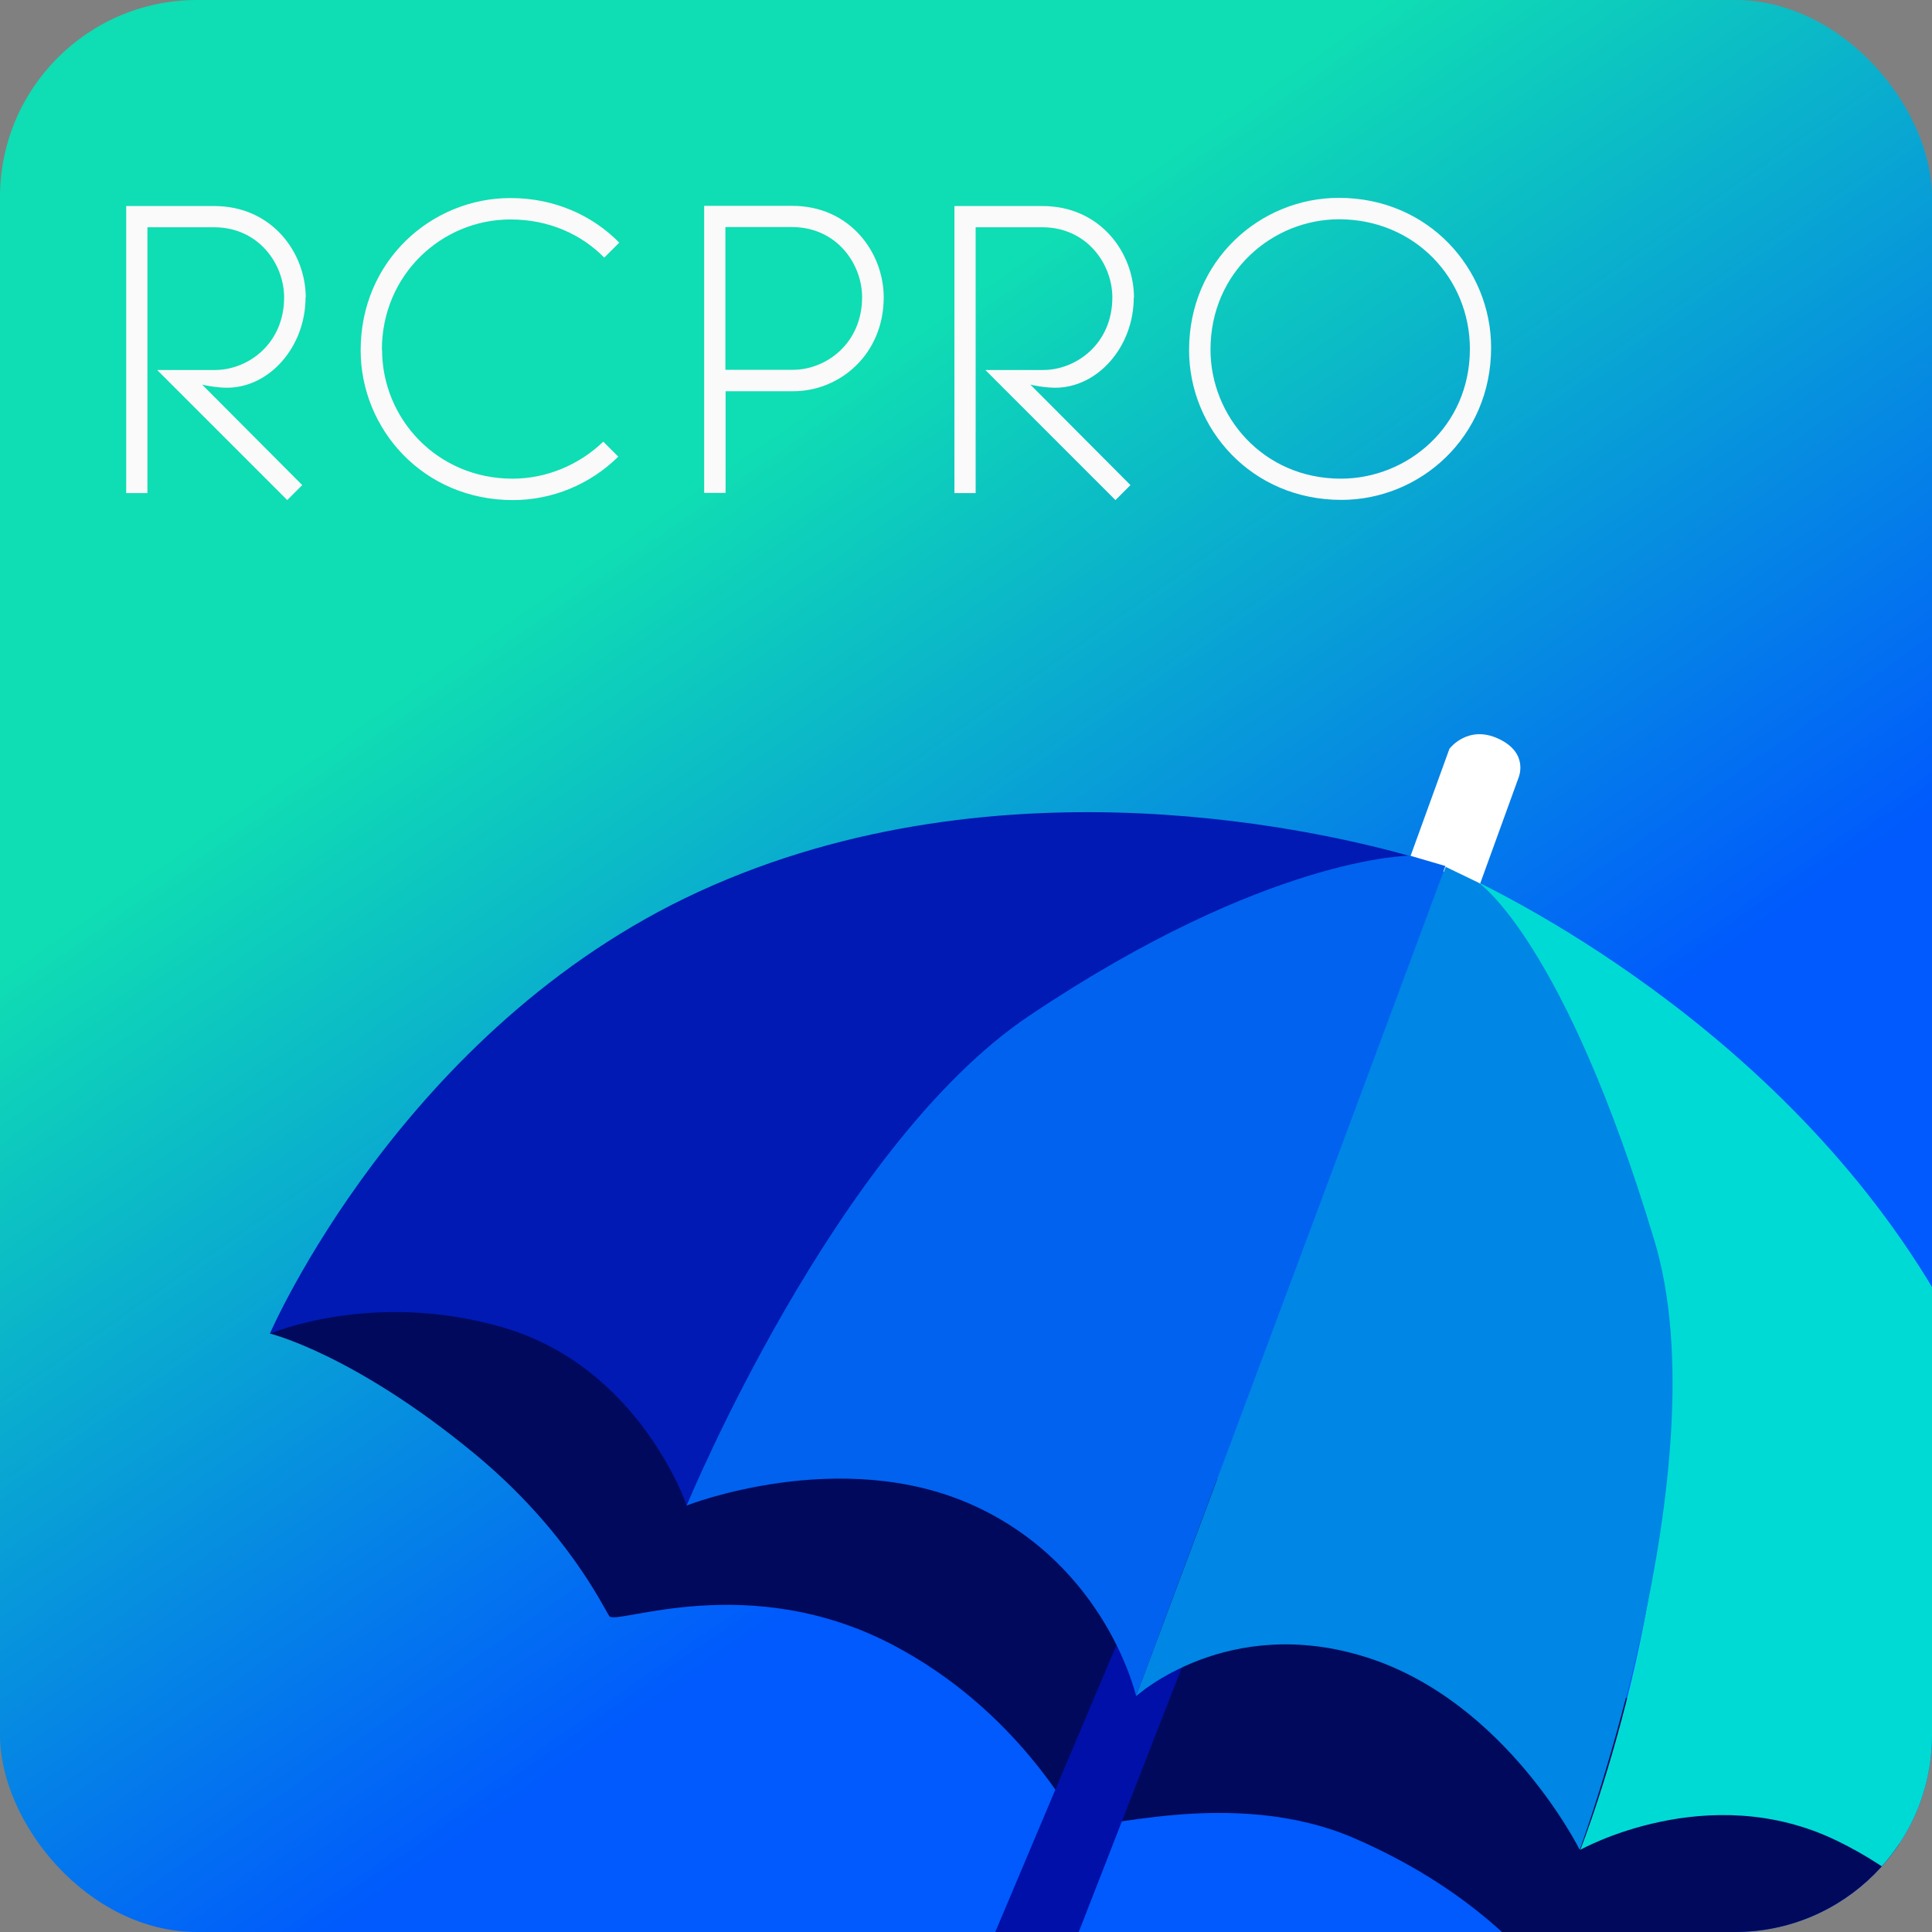
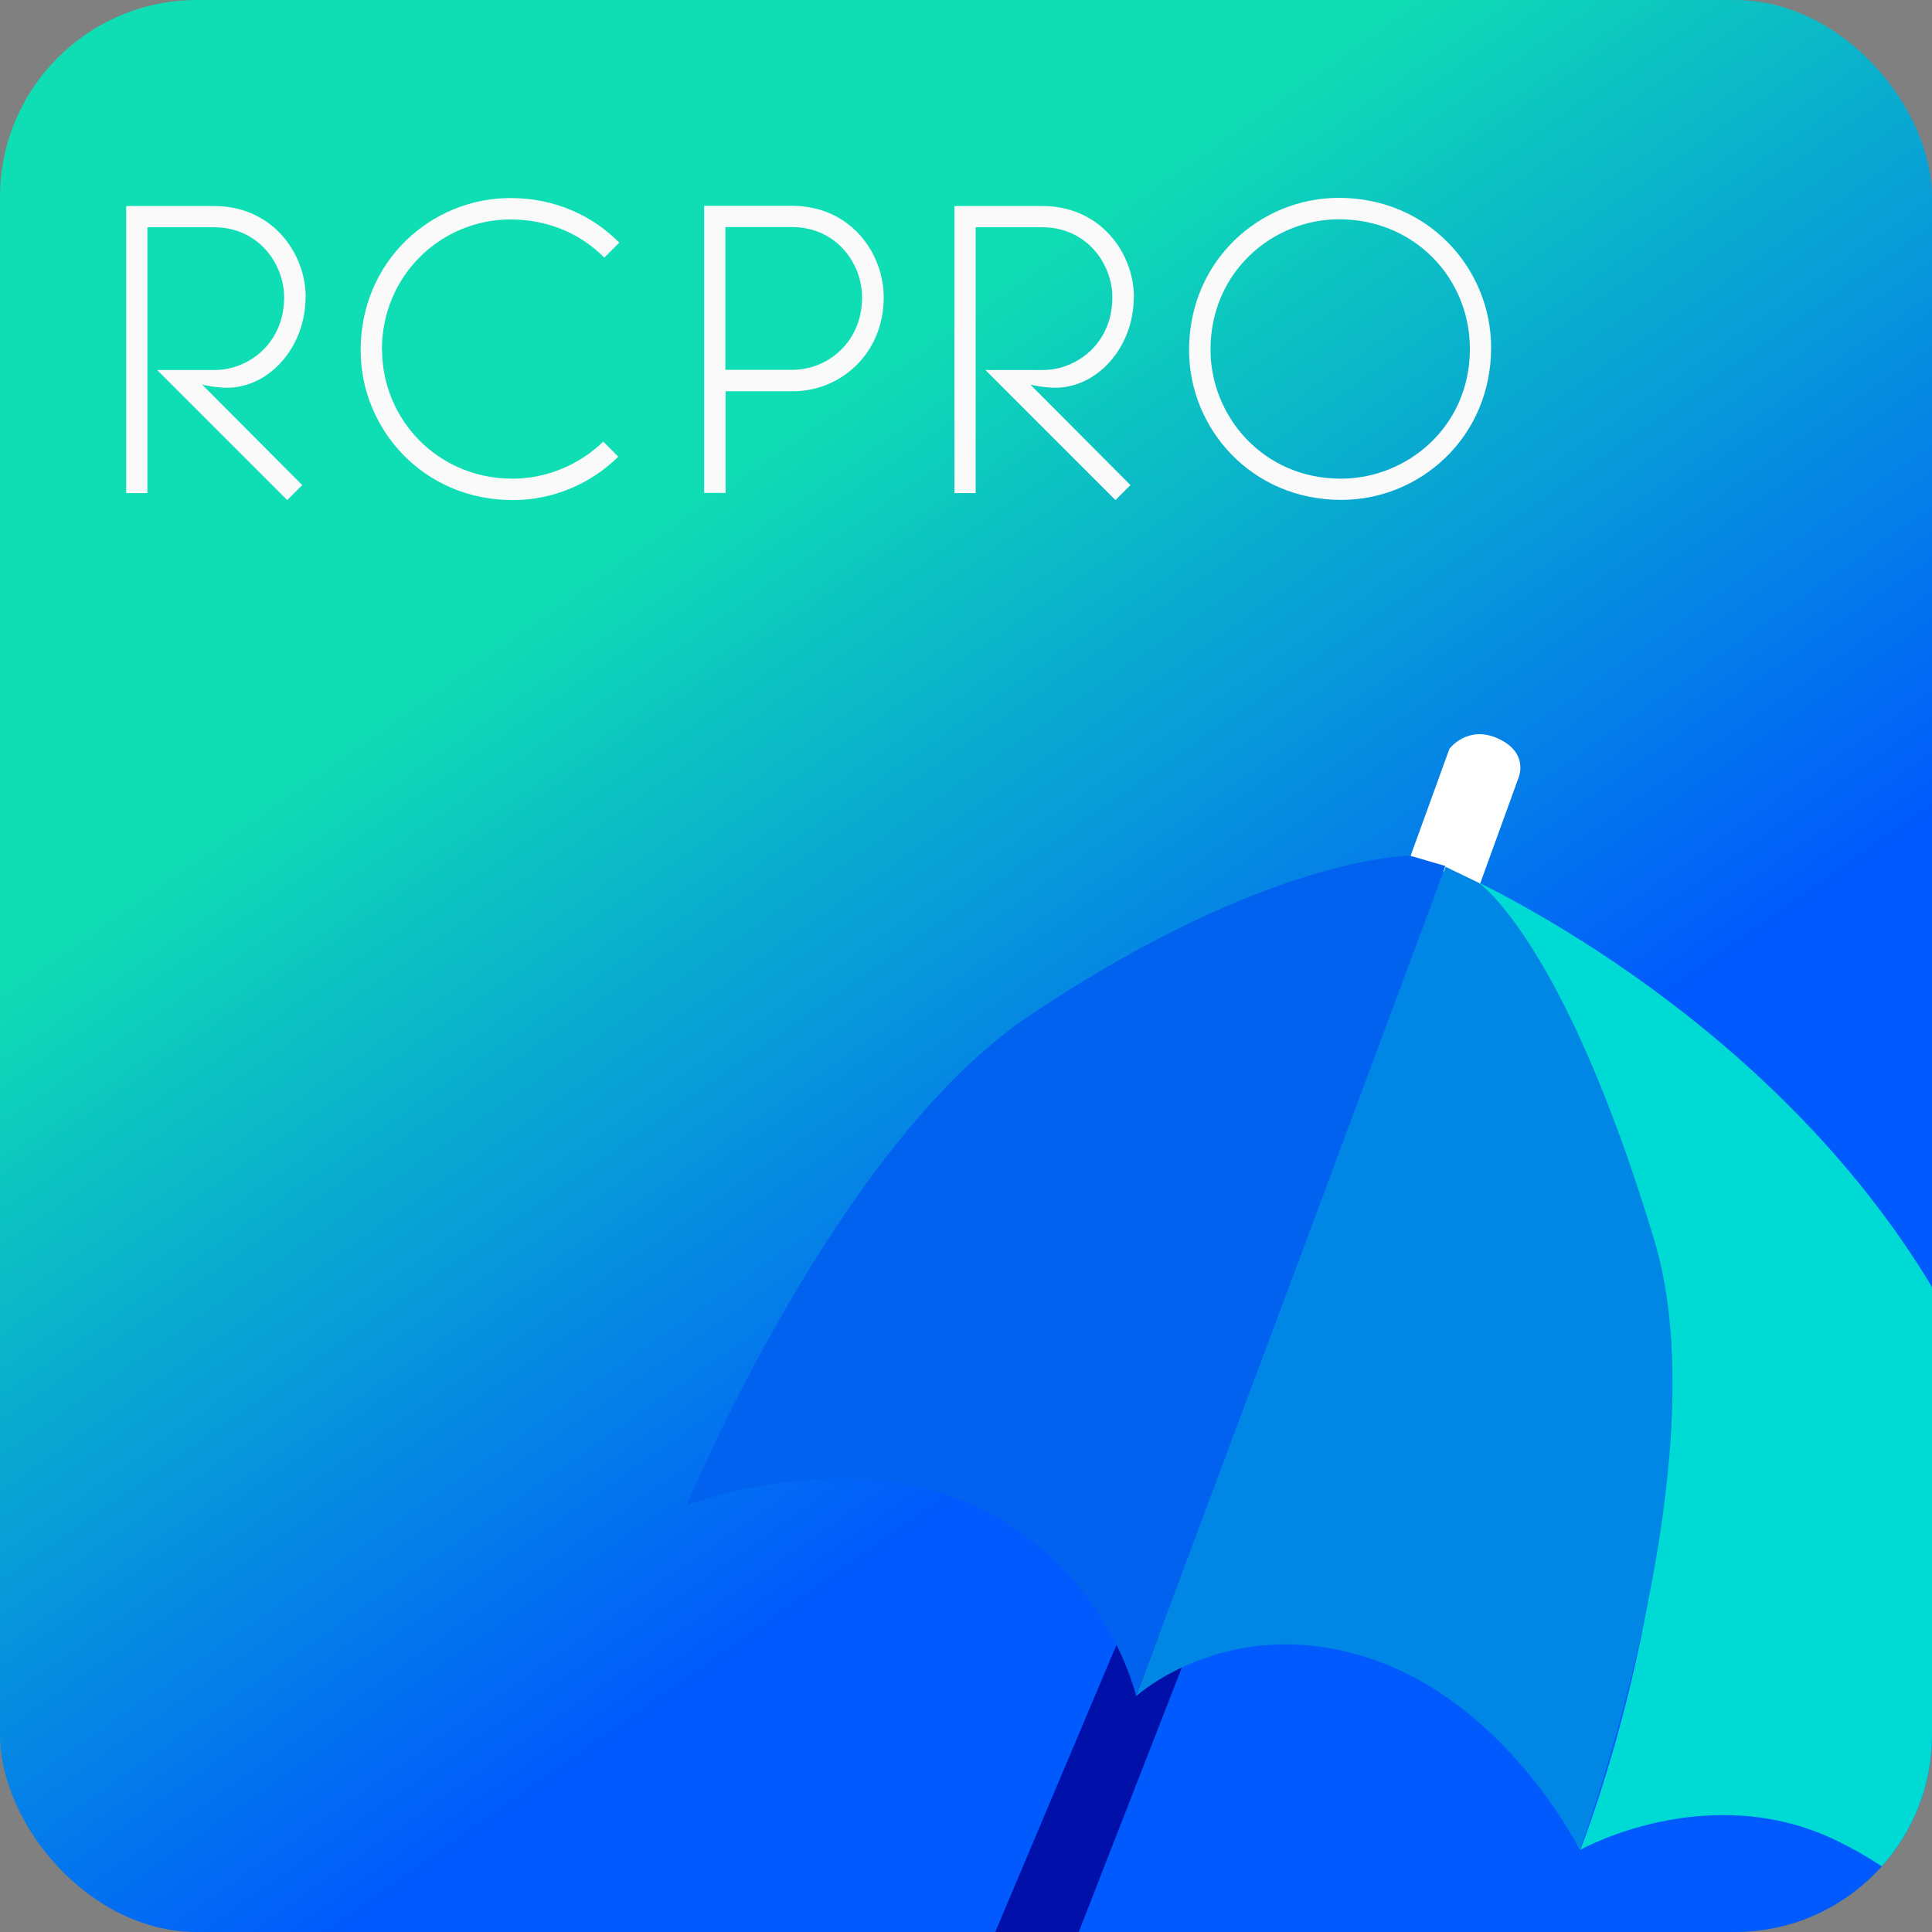
<svg xmlns="http://www.w3.org/2000/svg" id="Calque_1" data-name="Calque 1" viewBox="0 0 99.21 99.21">
  <rect x="0" y="0" width="99.21" height="99.21" fill="#808080" stroke="none" />
  <defs>
    <style>
      .cls-1 {
        fill: none;
      }

      .cls-2 {
        fill: url(#Dégradé_sans_nom_9);
      }

      .cls-3 {
        fill: #0086e4;
      }

      .cls-4 {
        fill: #001ab3;
      }

      .cls-5 {
        fill: #00dad5;
      }

      .cls-6 {
        fill: #01095d;
      }

      .cls-7 {
        fill: #fff;
      }

      .cls-8 {
        fill: #fafafa;
      }

      .cls-9 {
        fill: #0162ef;
      }

      .cls-10 {
        fill: #0010a9;
      }

      .cls-11 {
        clip-path: url(#clippath);
      }
    </style>
    <linearGradient id="Dégradé_sans_nom_9" data-name="Dégradé sans nom 9" x1="84.07" y1="2" x2="13.8" y2="102.14" gradientTransform="translate(0 100.72) scale(1 -1)" gradientUnits="userSpaceOnUse">
      <stop offset=".31" stop-color="#005afd" />
      <stop offset=".72" stop-color="#0fddb3" />
    </linearGradient>
    <clipPath id="clippath">
      <rect class="cls-1" x="0" width="99.21" height="99.21" rx="10.12" ry="10.12" />
    </clipPath>
  </defs>
  <g>
    <rect class="cls-2" x="0" width="99.21" height="99.21" rx="10.12" ry="10.12" />
    <path class="cls-8" d="M15.69,15.27c0,2.55-1.86,4.64-4.03,4.64-.51,0-1.15-.12-1.28-.16l5.14,5.16-.77.77-6.68-6.68h2.96c1.72,0,3.56-1.36,3.56-3.73,0-1.7-1.3-3.6-3.6-3.6h-3.42v13.65h-1.09v-14.74h4.52c2.98,0,4.7,2.41,4.7,4.7ZM19.62,17.96c0,3.54,2.83,6.62,6.7,6.62,1.72,0,3.4-.69,4.66-1.9l.77.77c-1.44,1.42-3.38,2.23-5.41,2.23-4.62,0-7.82-3.66-7.82-7.69,0-4.62,3.66-7.82,7.69-7.82,2.27,0,4.21.89,5.59,2.29l-.77.77c-1.17-1.19-2.83-1.96-4.82-1.96-3.52,0-6.6,2.83-6.6,6.7ZM37.25,25.31h-1.09v-14.74h4.52c2.98,0,4.7,2.41,4.7,4.7,0,2.92-2.25,4.82-4.64,4.82h-3.48v5.22ZM37.25,18.99h3.46c1.72,0,3.56-1.36,3.56-3.73,0-1.7-1.3-3.6-3.6-3.6h-3.42v7.33ZM58.22,15.27c0,2.55-1.86,4.64-4.03,4.64-.51,0-1.15-.12-1.28-.16l5.14,5.16-.77.77-6.68-6.68h2.96c1.72,0,3.56-1.36,3.56-3.73,0-1.7-1.3-3.6-3.6-3.6h-3.42v13.65h-1.09v-14.74h4.52c2.98,0,4.7,2.41,4.7,4.7ZM61.06,17.98c0-4.62,3.66-7.82,7.69-7.82,4.62,0,7.82,3.66,7.82,7.69,0,4.62-3.66,7.82-7.69,7.82-4.62,0-7.82-3.66-7.82-7.69ZM75.48,17.92c0-3.64-2.85-6.66-6.72-6.66-3.38,0-6.6,2.67-6.6,6.7,0,3.38,2.67,6.62,6.7,6.62,3.4,0,6.62-2.67,6.62-6.66Z" />
  </g>
  <g class="cls-11">
    <path class="cls-7" d="M75.95,45.54l-3.54-1.52,2.02-5.57s.94-1.26,2.53-.51,1.01,2.02,1.01,2.02l-2.02,5.57Z" />
-     <path class="cls-6" d="M13.86,68.48s4.28,1.03,10.51,6.17c4.73,3.91,6.59,7.84,6.92,8.34s7.17-2.42,14.6,1.5c6.36,3.36,9.04,8.7,9.54,9.2s7.79-2.05,14.15.72c6.7,2.92,9.23,6.7,9.98,7.2s4.93-.85,9.87.31c4.62,1.08,11.29,4.37,13.29,5.95,2,1.58,7.73-6.28,7.73-6.28l-52.1-27.86s-31.56-11.43-32.22-11.34-12.26,6.09-12.26,6.09Z" />
    <polygon class="cls-10" points="57.25 84.66 48.66 105.01 53.62 103.76 60.84 85.24 58.17 82.74 57.25 84.66" />
-     <path class="cls-4" d="M13.86,68.48s6.78-15.68,22.02-22.69c15.68-7.21,32.72-2.9,36.53-1.83,0,0-10.76,1.38-20.19,9.01-10.53,8.52-16.95,24.36-16.95,24.36,0,0-2.39-7.12-9.46-9.17-6.68-1.94-11.95.33-11.95.33Z" />
    <path class="cls-9" d="M74.22,44.48l-15.88,42.62s-1.5-6.67-8.34-9.79c-6.84-3.11-14.74,0-14.74,0,0,0,7.62-18.46,17.59-25.15,12.26-8.23,19.56-8.22,19.56-8.22l1.81.53Z" />
    <path class="cls-5" d="M102.96,102.79s5.48-16.18-1.13-31.6c-6.8-15.86-22.33-24.09-25.87-25.86,0,0,6.29,6.89,8.94,20.22,2.64,13.31-3.75,29.44-3.75,29.44,0,0,6.55-3.68,13.17-.47,6.26,3.03,8.64,8.26,8.64,8.26Z" />
    <path class="cls-3" d="M74.24,44.51l-15.9,42.59s4.69-4.27,11.85-1.99,10.93,9.88,10.93,9.88c0,0,7.29-19.78,3.84-31.27-4.64-15.43-9.03-18.39-9.03-18.39l-1.7-.82Z" />
  </g>
</svg>